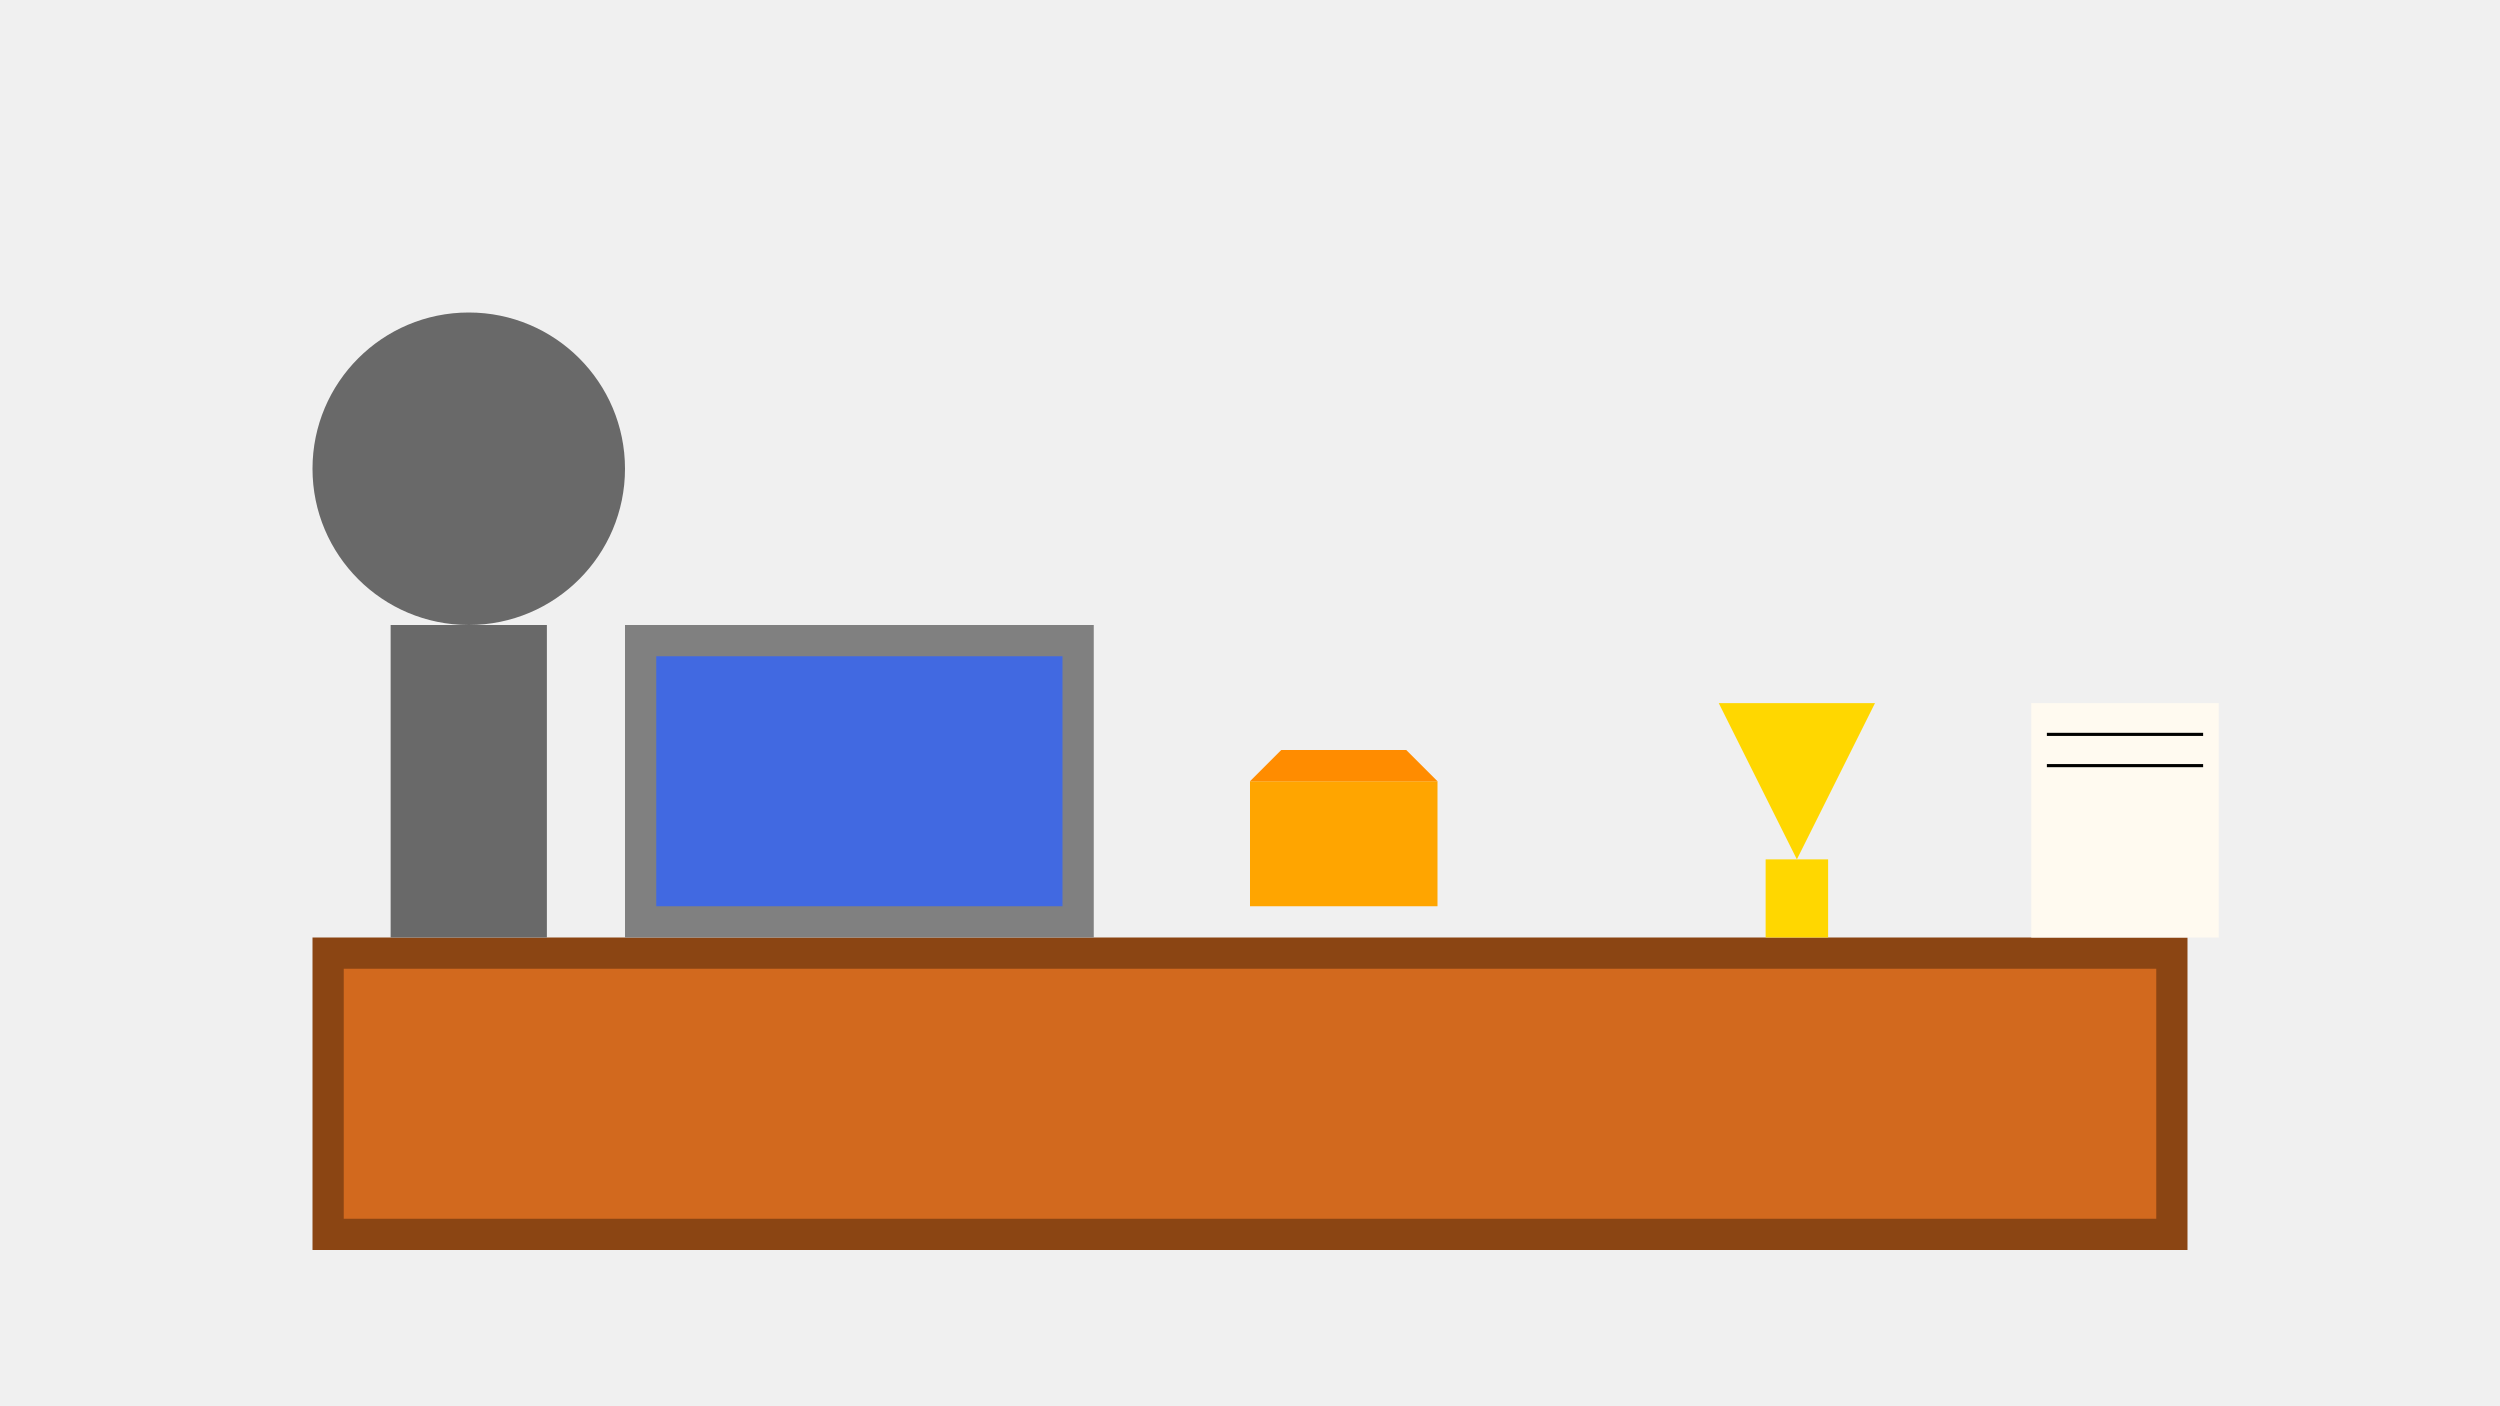
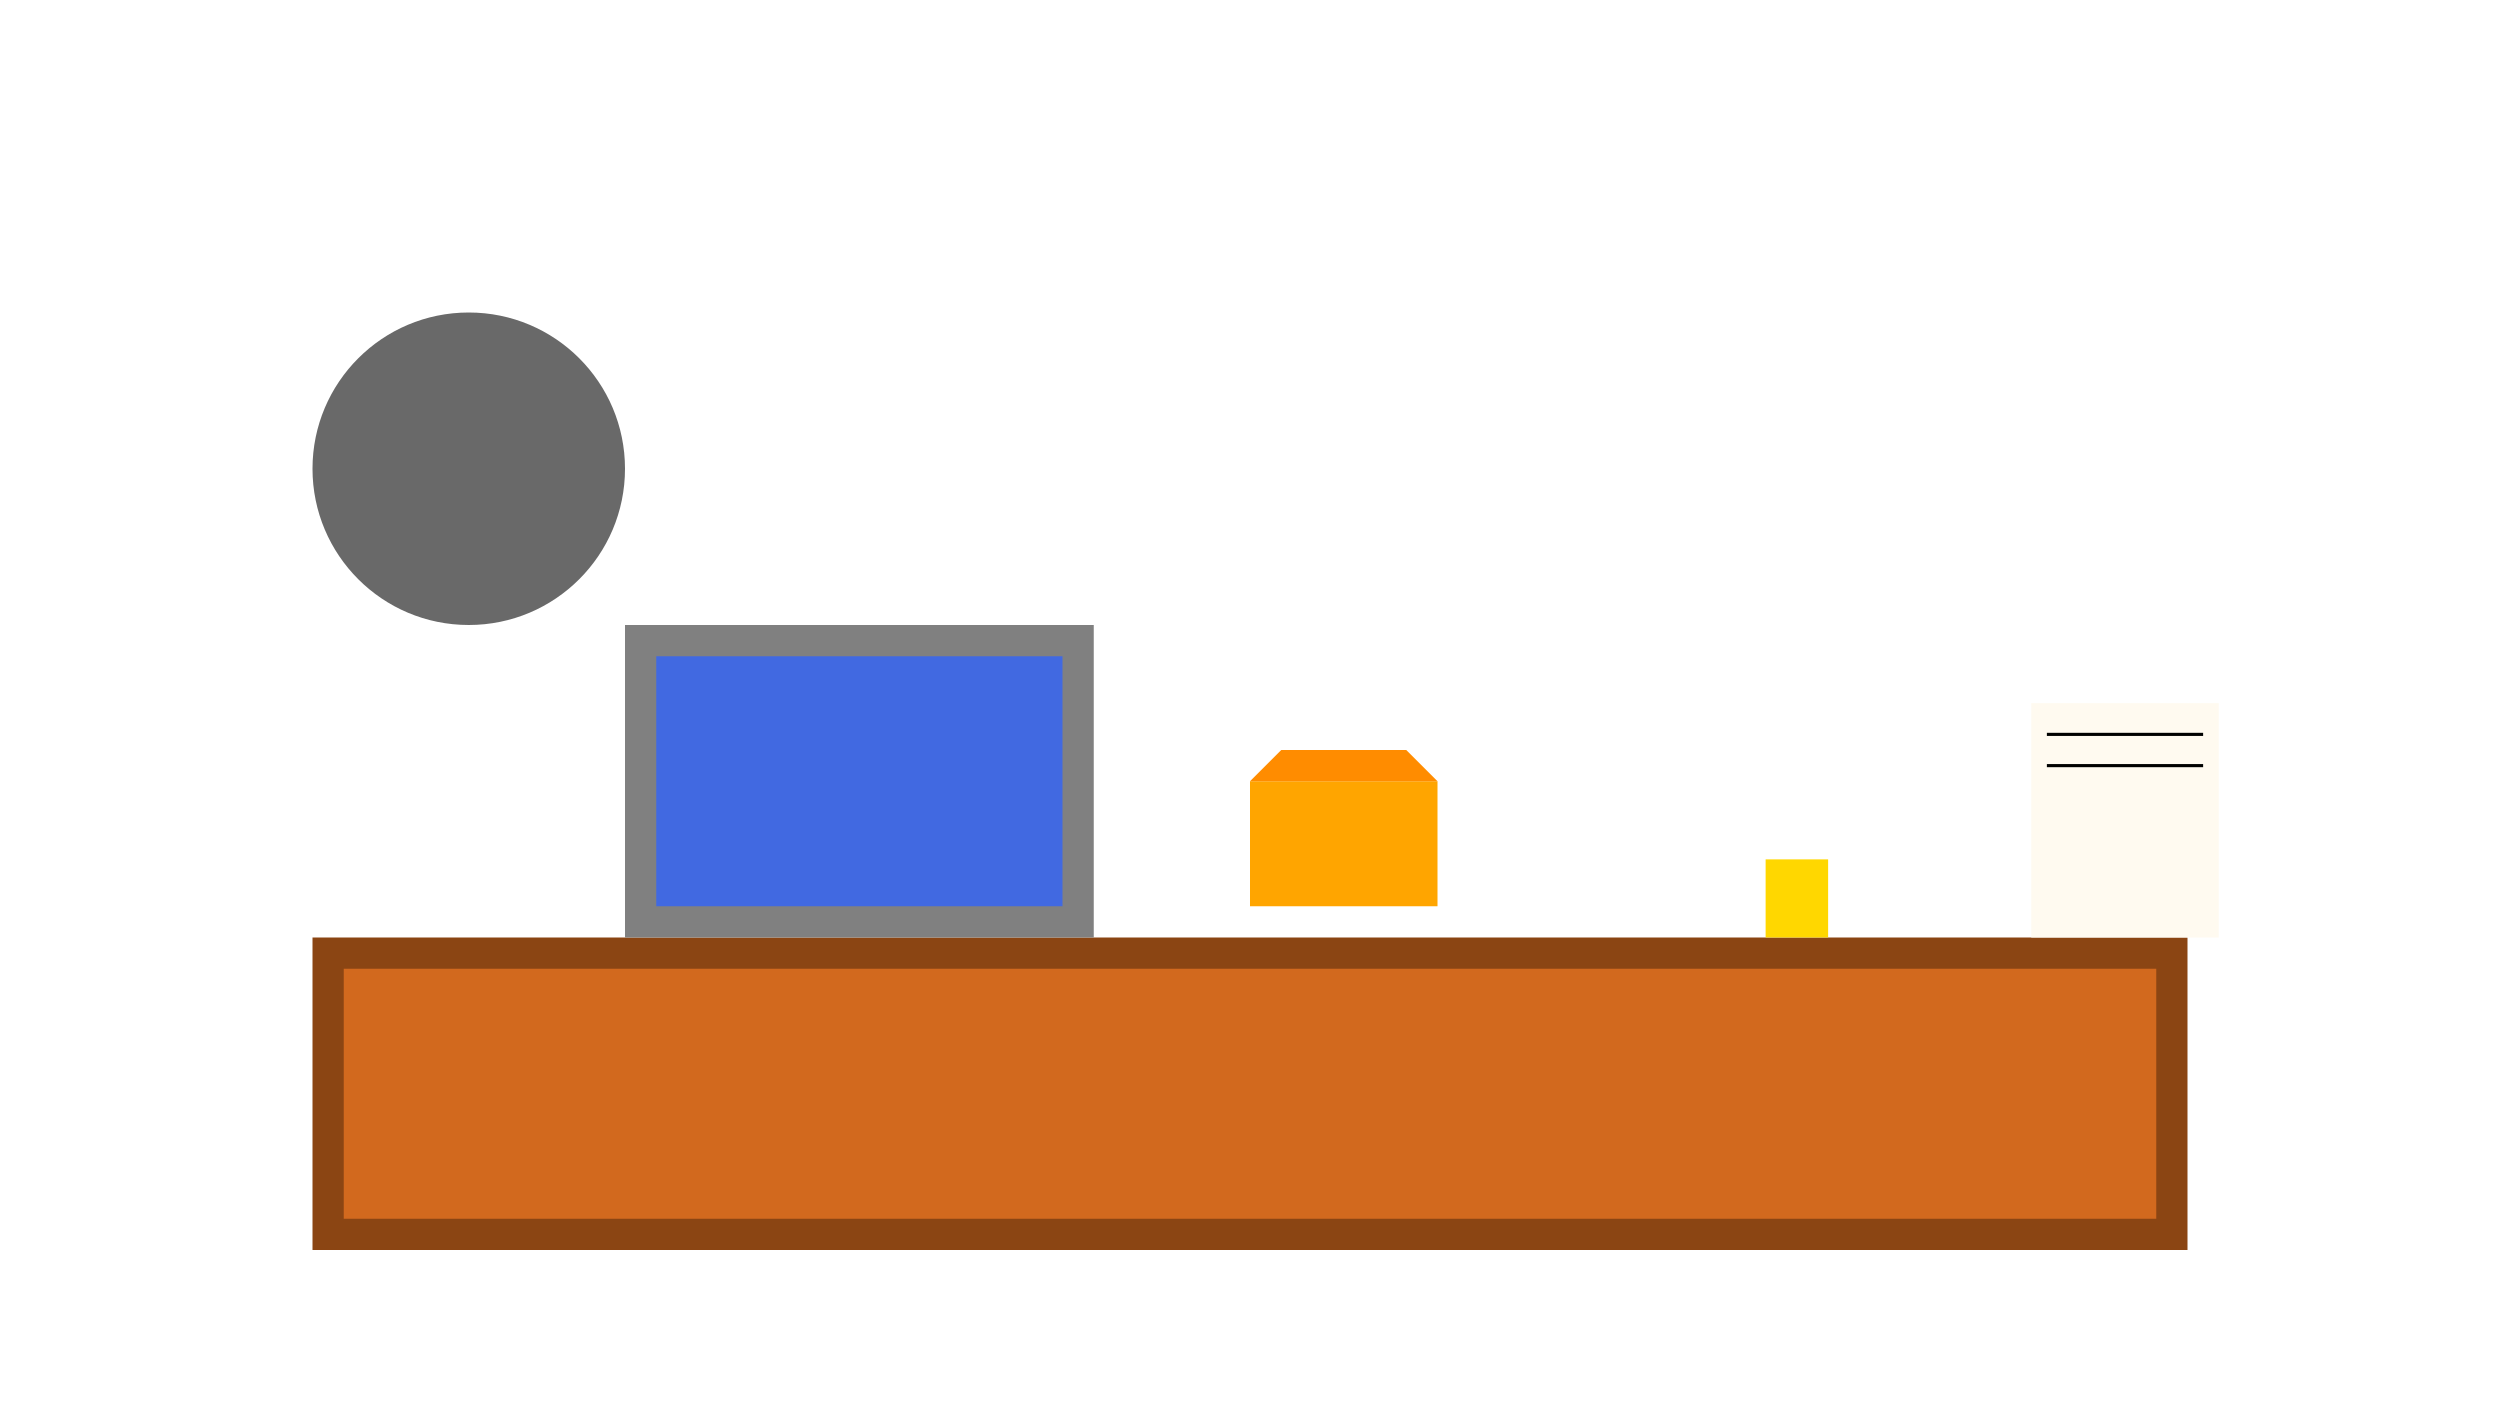
<svg xmlns="http://www.w3.org/2000/svg" viewBox="0 0 1600 900">
-   <rect width="1600" height="900" fill="#f0f0f0" />
  <rect x="200" y="600" width="1200" height="200" fill="#8b4513" />
  <rect x="220" y="620" width="1160" height="160" fill="#d2691e" />
  <rect x="400" y="400" width="300" height="200" fill="#808080" />
  <rect x="420" y="420" width="260" height="160" fill="#4169e1" />
  <rect x="800" y="500" width="120" height="80" fill="#ffa500" />
  <polygon points="800,500 920,500 900,480 820,480" fill="#ff8c00" />
-   <polygon points="1100,450 1150,550 1200,450" fill="#ffd700" />
  <rect x="1130" y="550" width="40" height="50" fill="#ffd700" />
  <rect x="1300" y="450" width="120" height="150" fill="#fffaf0" />
  <line x1="1310" y1="470" x2="1410" y2="470" stroke="#000" stroke-width="2" />
  <line x1="1310" y1="490" x2="1410" y2="490" stroke="#000" stroke-width="2" />
  <circle cx="300" cy="300" r="100" fill="#696969" />
-   <rect x="250" y="400" width="100" height="200" fill="#696969" />
</svg>